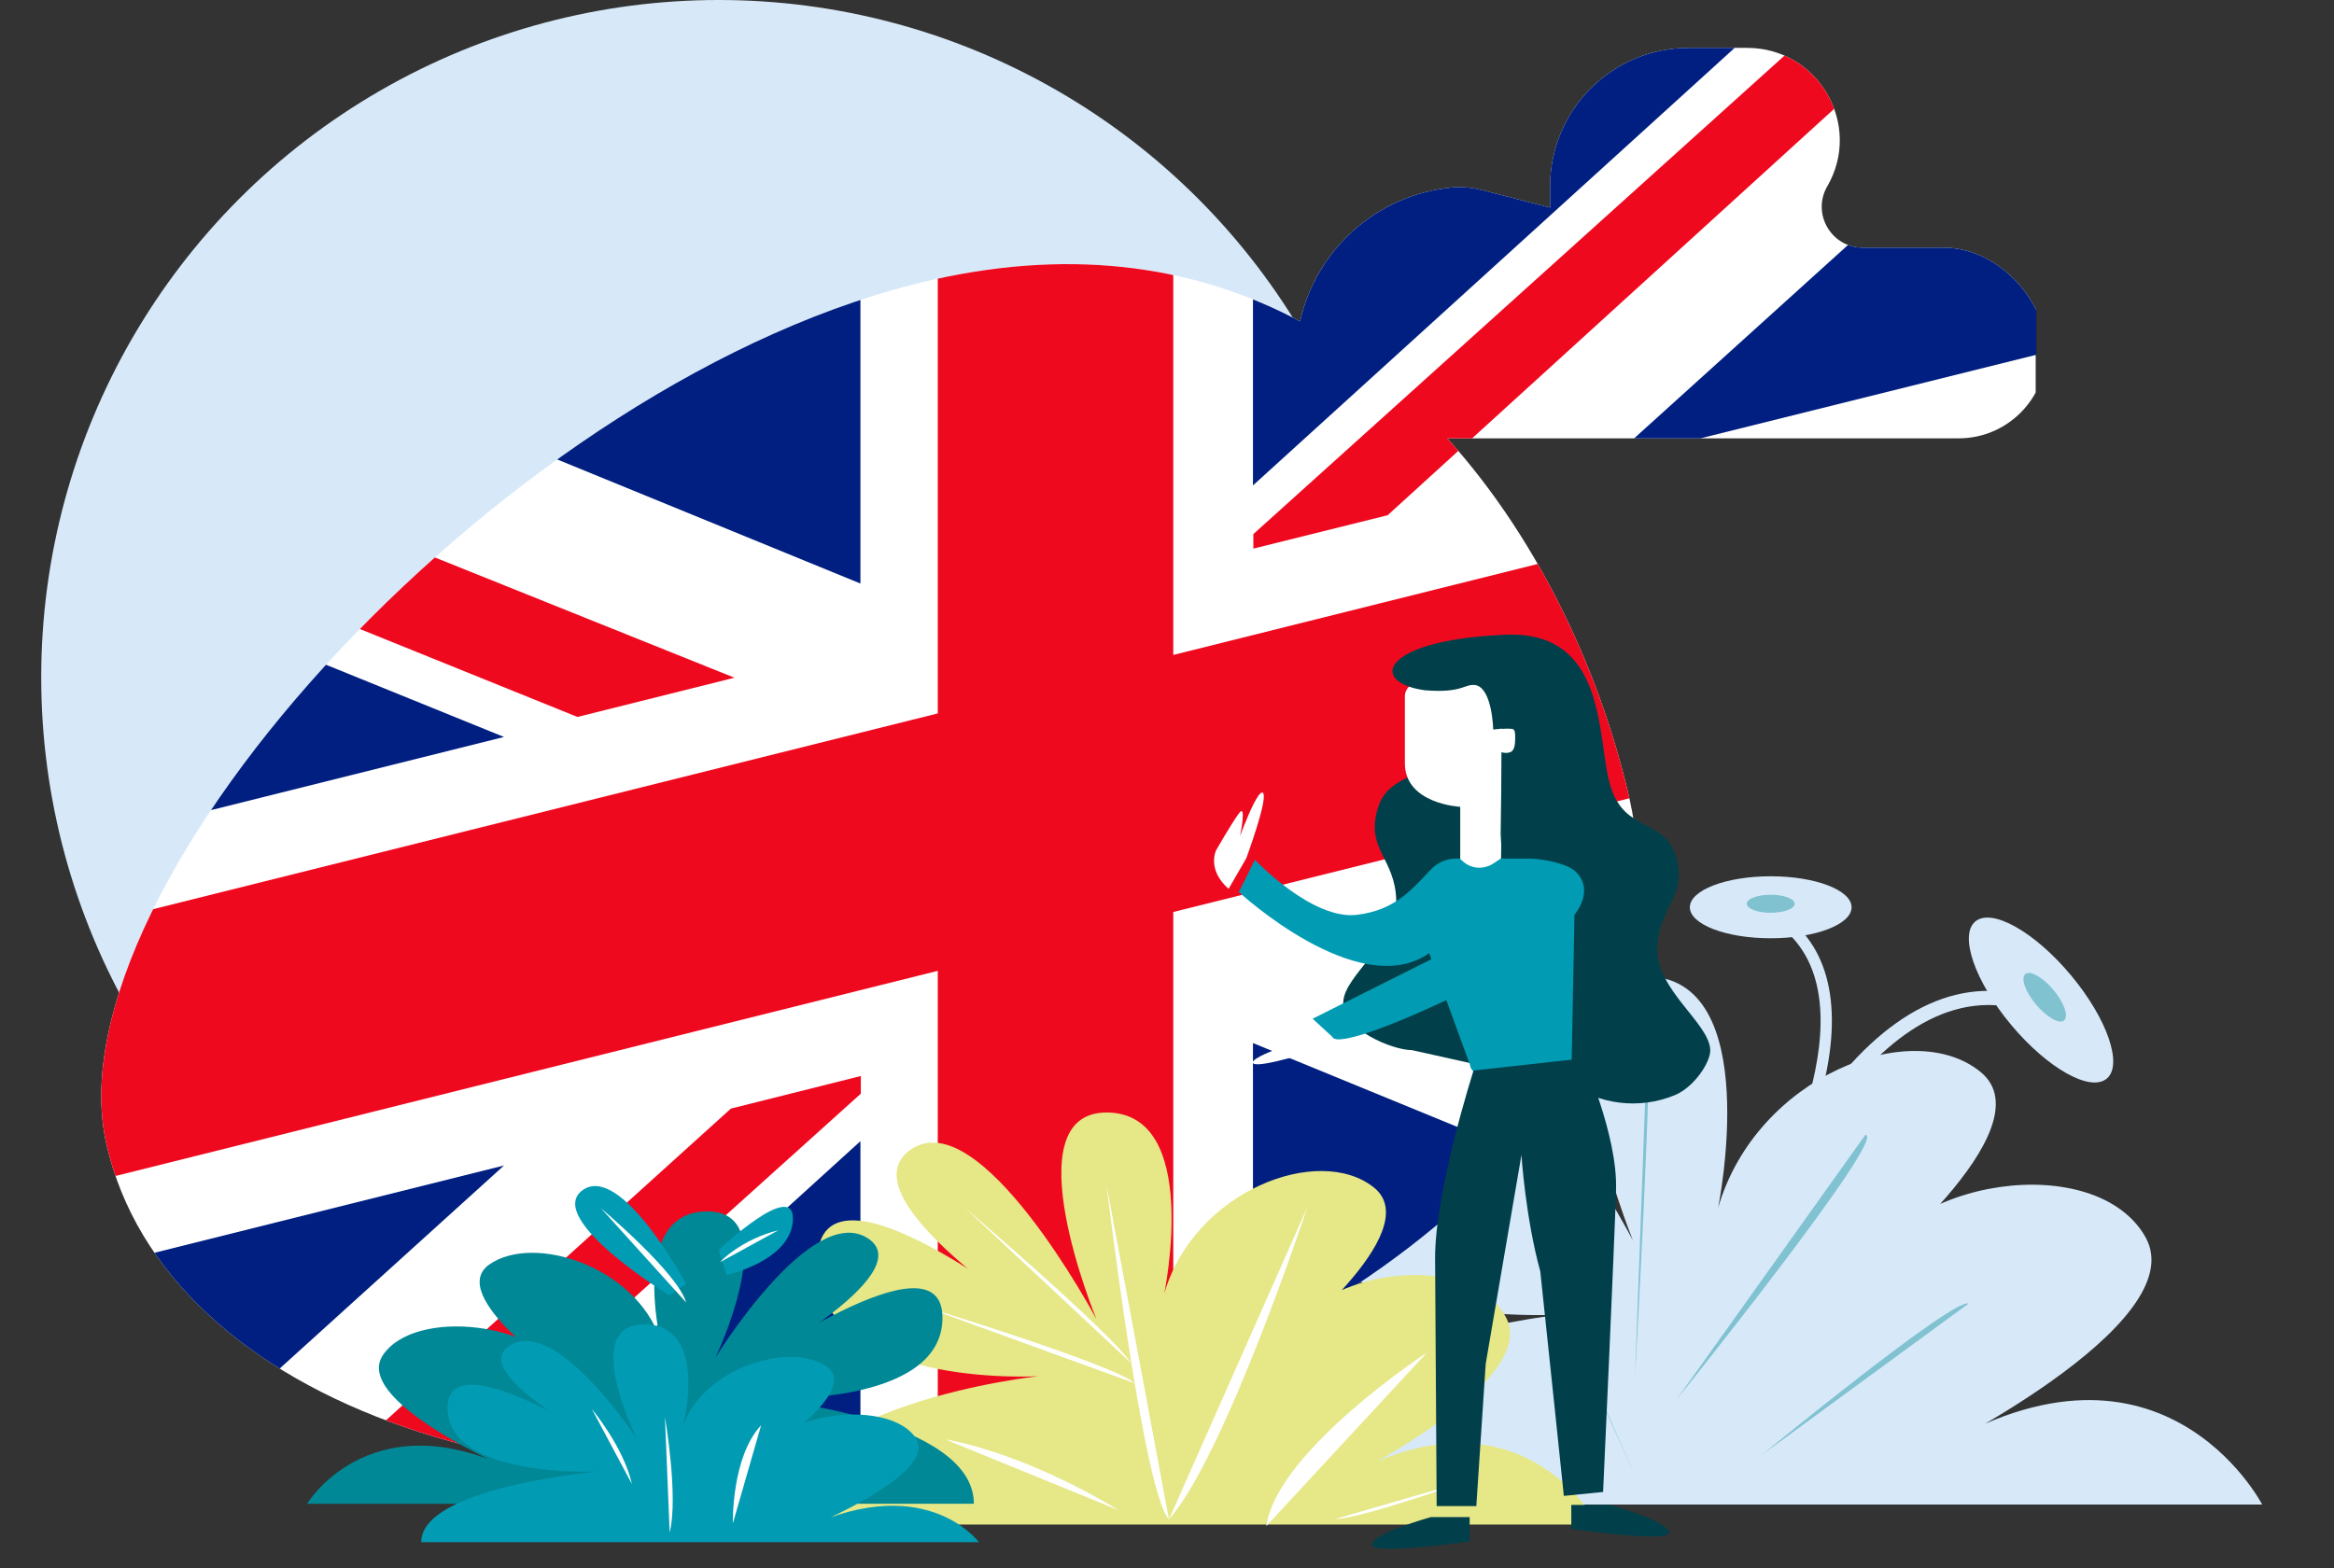
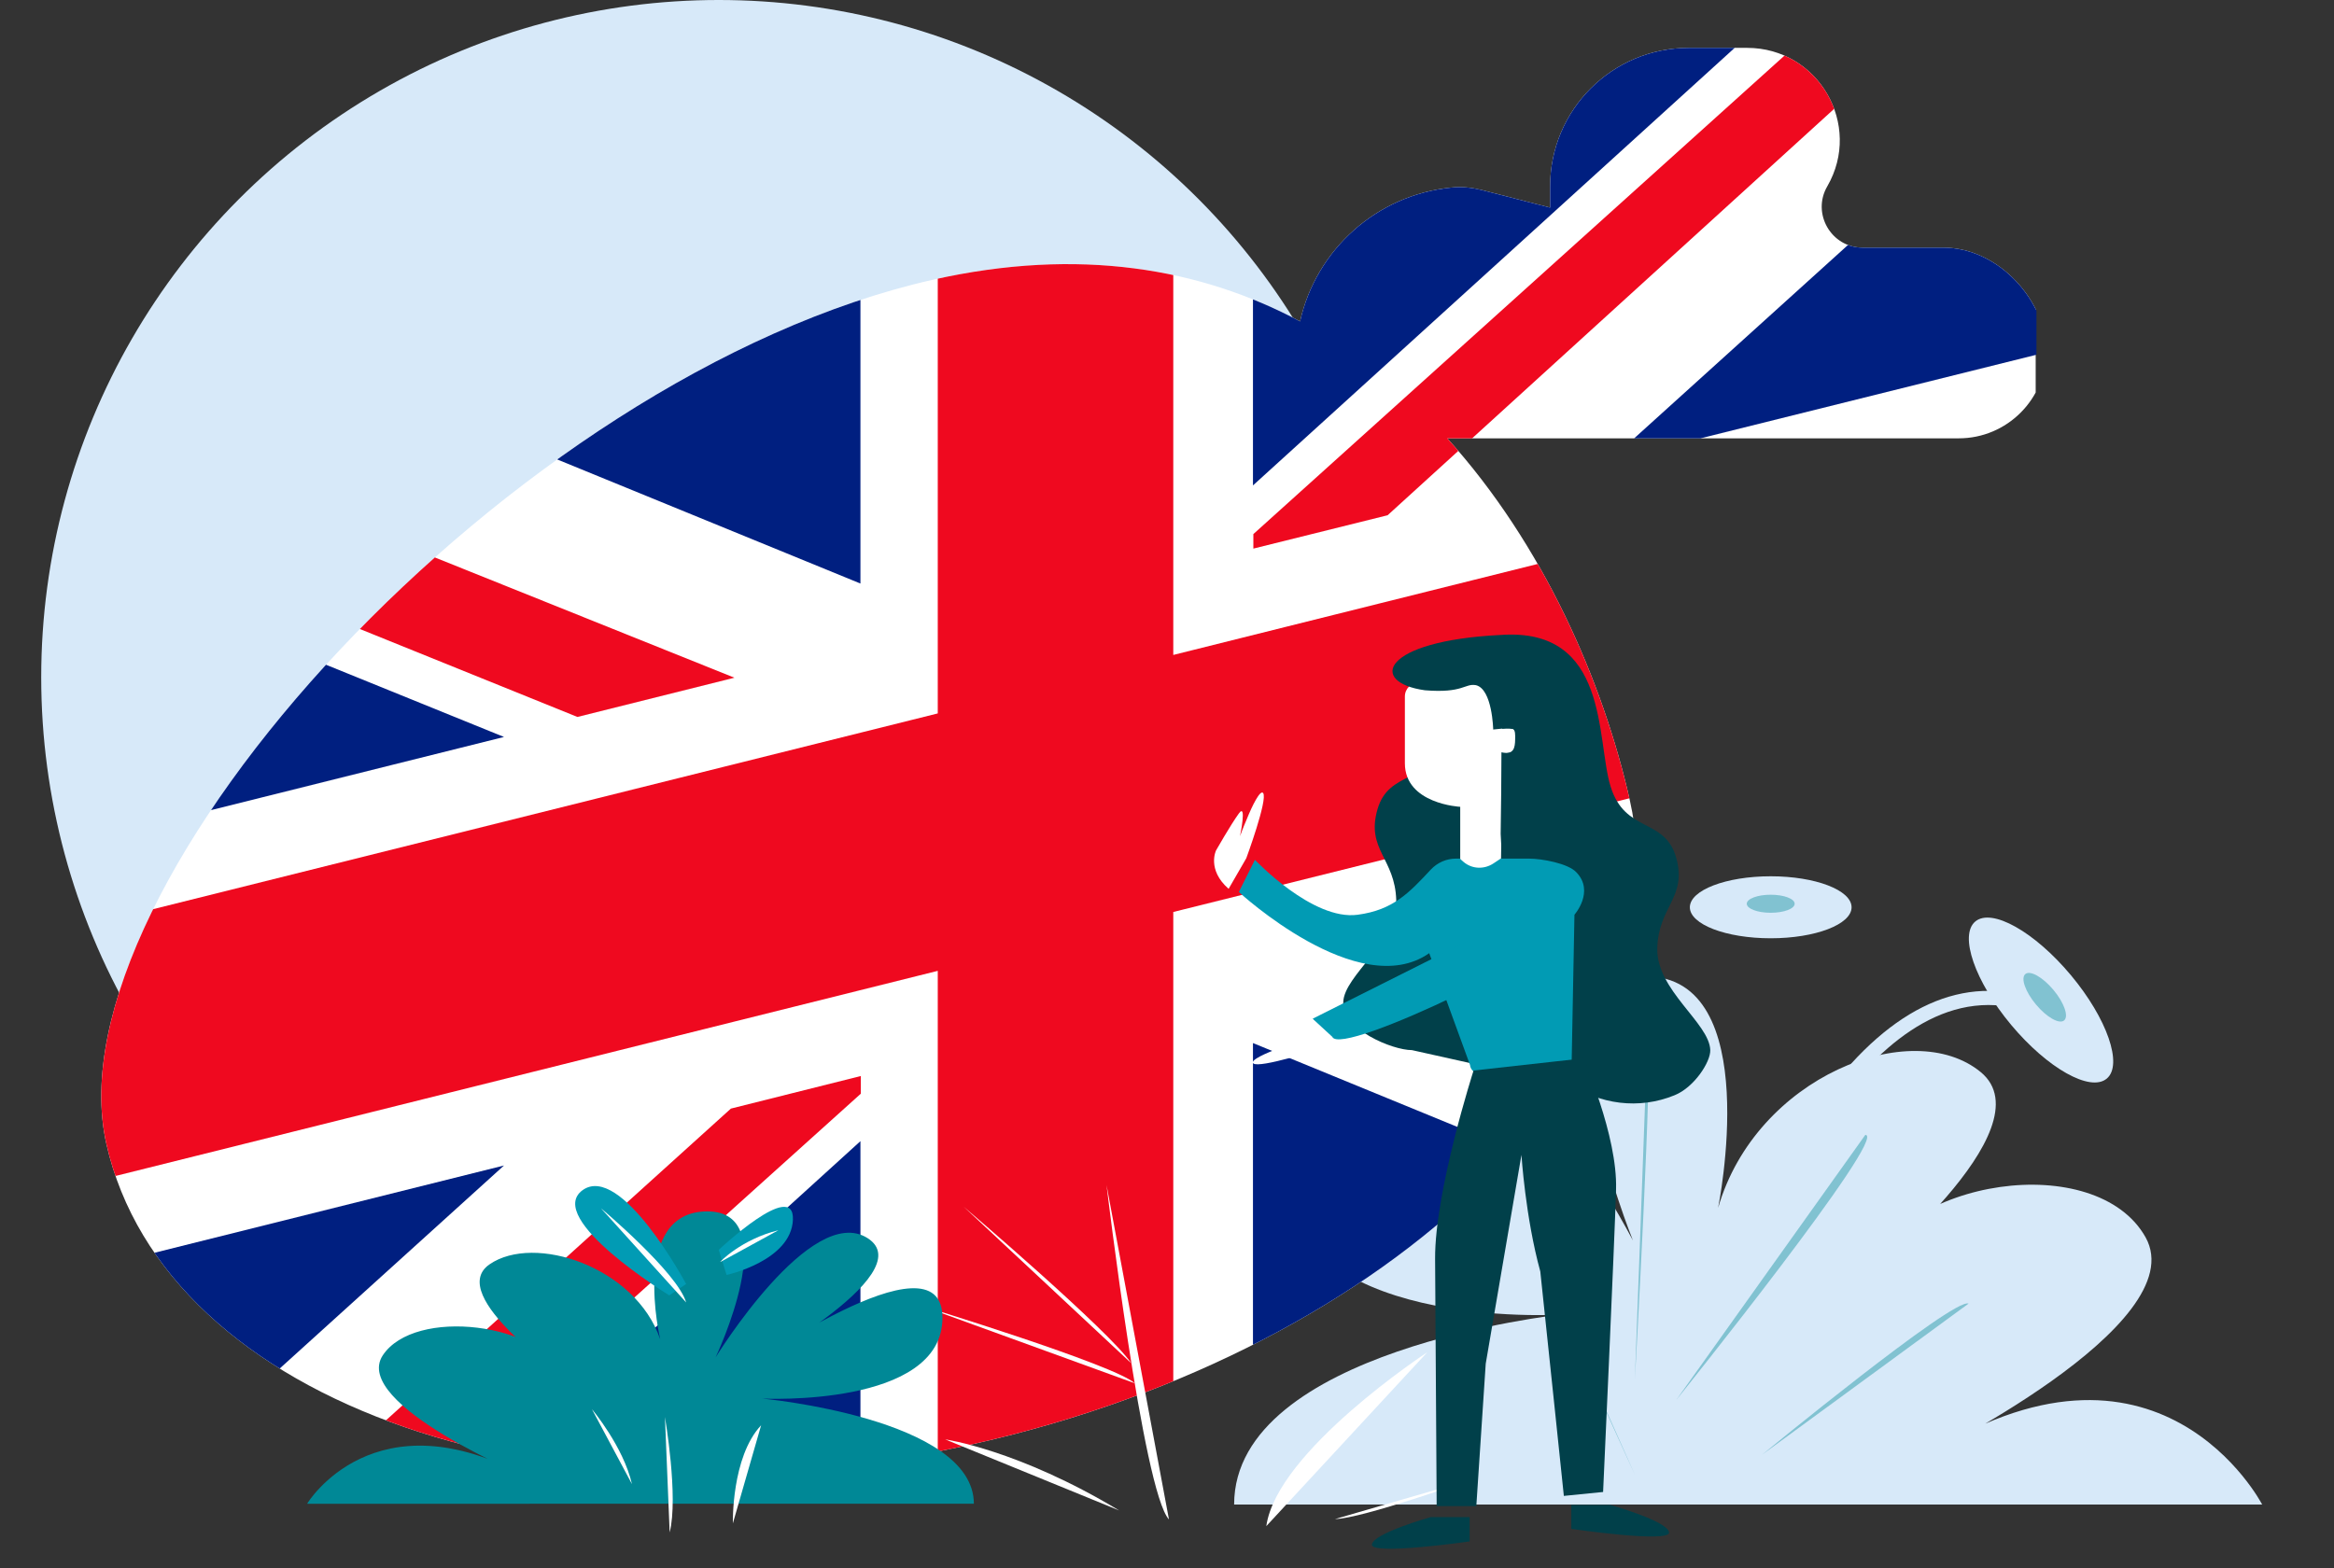
<svg xmlns="http://www.w3.org/2000/svg" id="Calque_1" version="1.1" viewBox="0 0 594.6 399.6">
  <rect x="0" y="0" width="594.6" height="399.6" fill="#333333" stroke="none" />
  <defs>
    <style>
      .st0 {
        fill: none;
      }

      .st1 {
        fill: #001f80;
      }

      .st2 {
        fill: #d7e9f9;
      }

      .st3 {
        fill: #fff;
      }

      .st4 {
        fill: #ef091f;
      }

      .st5, .st6 {
        fill: #008896;
      }

      .st7 {
        fill: #e6e786;
      }

      .st8 {
        fill: #01404a;
      }

      .st6 {
        isolation: isolate;
        opacity: .4;
      }

      .st9 {
        clip-path: url(#clippath);
      }

      .st10 {
        fill: #019bb4;
      }
    </style>
    <clipPath id="clippath">
-       <path class="st0" d="M27.1,291.5c15,66.4,114,100.6,221.2,76.4s181.9-97.6,166.9-164c-6.8-30.1-22-65.1-46.5-92.2h130.3c12.3,0,22.3-10,22.3-22.3s-11.8-26.3-26.3-26.3h-20.5c-8,0-13-8.7-9-15.6,9.1-15.7-2.3-35.3-20.4-35.3h-14.9c-19.5,0-35.3,15.8-35.3,35.3v5.4l-17.5-4.5c-2.5-.6-5.1-.9-7.7-.6-19,1.9-34.4,15.8-38.5,34.1-25.3-13.5-56.3-19-93.6-10.6C130.5,95.5,12.1,225.2,27.1,291.5Z" />
+       <path class="st0" d="M27.1,291.5c15,66.4,114,100.6,221.2,76.4s181.9-97.6,166.9-164c-6.8-30.1-22-65.1-46.5-92.2h130.3c12.3,0,22.3-10,22.3-22.3s-11.8-26.3-26.3-26.3h-20.5c-8,0-13-8.7-9-15.6,9.1-15.7-2.3-35.3-20.4-35.3h-14.9c-19.5,0-35.3,15.8-35.3,35.3v5.4l-17.5-4.5c-2.5-.6-5.1-.9-7.7-.6-19,1.9-34.4,15.8-38.5,34.1-25.3-13.5-56.3-19-93.6-10.6C130.5,95.5,12.1,225.2,27.1,291.5" />
    </clipPath>
  </defs>
  <g>
    <g>
      <path class="st2" d="M445.7,314.1c.2-.8,7.2-18.9,19.6-35.4,16.7-22.3,35.2-30.6,53.5-24l-1.2,3.4c-40.5-14.7-68.2,56.6-68.5,57.3l-3.4-1.3Z" />
      <ellipse class="st2" cx="520.1" cy="255.3" rx="9.9" ry="26.1" transform="translate(-42.8 392.6) rotate(-39.9)" />
      <ellipse class="st6" cx="521" cy="254.6" rx="2.9" ry="7.7" transform="translate(-42.1 393) rotate(-39.9)" />
    </g>
    <g>
-       <path class="st2" d="M450.6,304.8c.3-.5,29.5-53.4.1-70.6l1.4-2.5c13.3,7.7,17.6,23.2,12.5,44.6-3.7,15.8-11.2,29.2-11.5,29.8l-2.5-1.3Z" />
      <ellipse class="st2" cx="451.1" cy="231.2" rx="20.6" ry="7.9" />
      <ellipse class="st6" cx="451.1" cy="230.3" rx="6.1" ry="2.3" />
    </g>
    <path class="st2" d="M576.3,383.4h-261.9c0-39.4,83.1-48.4,83.1-48.4,0,0-70.6,4.3-70.6-37.2s79.4,25,79.4,25c0,0-72.1-45.2-49.9-61.7s59.6,55,59.6,55c0,0-27.3-67.3,3.2-67.3s18.5,59,18.5,59c9.7-33.5,49.4-49,66.9-34.6,17.5,14.4-30.5,52.7-30.5,52.7,10.2-26,60-32.9,72.5-10.6,12.5,22.4-57.2,56.4-57.2,56.4,60.5-39.4,86.9,11.7,86.9,11.7h0Z" />
    <path class="st6" d="M416.5,375.8s-10.1-21.7-25.6-57.4" />
    <path class="st6" d="M448.9,370.7s48.9-40.2,52.6-38.5" />
    <path class="st6" d="M427,356.8s54.3-67.6,48.2-67.6" />
    <path class="st6" d="M416.5,351.5s4.8-84.8,3.2-87.1" />
  </g>
  <circle class="st2" cx="183.1" cy="172.6" r="172.6" />
  <g class="st9">
    <g>
      <g>
        <polygon class="st3" points="518.6 308.7 19.5 433.2 19.5 105.4 518.6 -19.1 518.6 308.7" />
        <polygon class="st4" points="518.7 112 298.9 166.9 298.9 35.7 238.9 50.7 238.9 181.8 19.7 236.5 19.7 302.1 238.9 247.4 238.9 378.5 298.9 363.5 298.9 232.4 518.7 177.6 518.7 112" />
      </g>
      <g>
        <polygon class="st1" points="19.5 143.6 19.5 215 128.4 187.8 19.5 143.6" />
        <polygon class="st1" points="79.6 90.4 78 90.9 219.2 148.7 219.2 55.6 79.6 90.4" />
        <polygon class="st4" points="187.1 172.7 19.5 105.4 19.5 131.1 147.1 182.7 187.1 172.7" />
        <polygon class="st4" points="351.2 241.3 518.8 308.6 518.8 282.9 391.2 231.4 351.2 241.3" />
      </g>
      <g>
        <polygon class="st1" points="19.5 395.6 19.5 324.2 128.4 297 19.5 395.6" />
        <polygon class="st1" points="79.6 418.8 78 419.1 219.2 290.8 219.2 384 79.6 418.8" />
        <polygon class="st4" points="186.2 282.5 19.6 433.1 58.6 423.4 219.3 278.7 219.3 274.2 186.2 282.5" />
      </g>
      <g>
        <polygon class="st1" points="518.8 19 518.8 90.4 409.9 117.5 518.8 19" />
        <polygon class="st1" points="458.7 -4.2 460.3 -4.5 319.2 123.7 319.2 30.6 458.7 -4.2" />
        <polygon class="st4" points="518.6 -19 481.1 -9.7 319.3 136.1 319.3 139.8 353.5 131.3 518.6 -19" />
      </g>
      <g>
-         <polygon class="st1" points="518.8 271 518.8 199.6 409.9 226.8 518.8 271" />
        <polygon class="st1" points="458.7 324.1 460.3 323.7 319.2 265.8 319.2 359 458.7 324.1" />
      </g>
    </g>
  </g>
-   <path class="st7" d="M407.1,388.5s-21.1-39.9-69.3-9.1c0,0,55.6-26.6,45.7-44-9.9-17.5-49.7-12-57.8,8.3,0,0,38.3-29.9,24.3-41.1s-45.7.8-53.4,27c0,0,9.6-46.1-14.7-46.1s-2.6,52.6-2.6,52.6c0,0-29.8-55.9-47.5-43s39.8,48.2,39.8,48.2c0,0-63.4-52.1-63.4-19.7s56.3,29.1,56.3,29.1c0,0-66.3,7.1-66.3,37.8h208.9Z" />
  <path class="st3" d="M281.9,302s9.3,78.1,15.9,85.2" />
-   <path class="st3" d="M333.1,307.5s-20.9,63.3-35.3,79.7" />
  <path class="st3" d="M363.6,344.6s-38.3,25.1-41,44.3" />
  <path class="st3" d="M374.9,377s-27.9,10-34.8,10.1" />
  <path class="st3" d="M245.5,307.5s37.3,31.8,42.7,39.9" />
  <path class="st3" d="M234.6,332.7s49.4,15.1,54.5,19.8" />
  <path class="st3" d="M240.8,366.8s18.6,2.6,44.3,18.1" />
  <path class="st5" d="M78.3,383.1s17.1-28.2,56.4-6.5c0,0-45.3-18.8-37.2-31.2,8.1-12.3,40.5-8.5,47,5.9,0,0-31.2-21.2-19.8-29.1s37.2.6,43.5,19.1c0,0-7.8-32.6,12-32.6s2.1,37.2,2.1,37.2c0,0,24.3-39.5,38.7-30.4s-32.4,34.1-32.4,34.1c0,0,51.5-36.7,51.5-13.8s-45.9,20.6-45.9,20.6c0,0,53.9,5,53.9,26.8H78.3Z" />
-   <path class="st10" d="M249.3,392.9s-14.3-19.2-47.1-2.1c0,0,37.8-14.8,31-24.5s-33.8-6.7-39.3,4.6c0,0,26-16.6,16.5-22.8s-31,.5-36.3,15c0,0,6.5-25.6-10-25.6s-1.8,29.2-1.8,29.2c0,0-20.3-31-32.3-23.9-12,7.2,27,26.8,27,26.8,0,0-43-28.8-43-10.8s38.3,16.2,38.3,16.2c0,0-45,3.9-45,18h142Z" />
  <path class="st10" d="M185.1,324.9s16.5-3.6,16.9-14.1-18.9,7.7-18.9,7.7" />
  <path class="st10" d="M174.8,327.2s-16.6-31-26.4-23.9c-9.8,7.2,22.1,26.8,22.1,26.8" />
  <path class="st3" d="M153.1,307.9s19.5,16.4,21.7,24" />
  <path class="st3" d="M183.5,321.6c-.3.1,5.4-5.8,14.8-8.1" />
  <path class="st3" d="M169.4,361.1s3.5,20.4,1.2,29.4" />
  <path class="st3" d="M186.7,388.2s-.4-16.9,7.2-25" />
  <path class="st3" d="M150.8,359.1s8,9.5,10.2,19.1" />
  <path class="st3" d="M50.6,283" />
  <g>
    <path class="st3" d="M427.7,383.6" />
    <path class="st8" d="M374.4,392.8v-6.2h-9.9s-14.7,4.1-15,7c-.2,2.8,24.9-.8,24.9-.8Z" />
    <path class="st8" d="M367.6,188.2c-3.7,12-13.8,7.9-16.7,18.1-2.9,10.2,4.5,12.4,4.8,23.1s-13.3,19.1-13.5,26c-.3,6.9,12.5,12.2,17.5,12.2l19.3,4.3c5.4,2.1,14.2-5,14.1-14.6l-.9-76.9-24.6,7.8Z" />
    <path class="st3" d="M382.1,173.9c.4,0,.5,4.8.6,11.8,2.5-.2,5.5.3,5.5,1.8,0,2.4-2,4.4-4.4,4.4s-.8-.1-1.1-.2c0,18.3-.6,40.3-.6,40.3h-10.1v-26.4s-14.1-.7-14.1-11.1v-17c0-2,1.6-3.6,3.6-3.6h20.6Z" />
    <path class="st8" d="M382.4,161.8c27.6-1.9,24.2,26.6,27.9,38.6s13.8,7.9,16.7,18.1-4.5,12.4-4.8,23.1,13.3,19.1,13.5,26c.1,3-4.1,9.5-9.1,11.5-9,3.7-19.2,2.4-27.1-3.2-7.1-5.1-14.7-16.1-15.1-24l-2.1-39.4c.1-6.9.2-14.3.2-20.8.4.1.7.2,1.1.2,2.4,0,2.4-2,2.4-4.4s-1.1-2-3.6-1.8l-2,.2s-.2-10.3-4.4-11.3c-2.9-.5-3.2,2.1-13,1.3-14.4-2-11.2-12.6,19.4-14.1Z" />
    <path class="st10" d="M401.1,233.1l-.7,36.9c.2,1.4,2.4,3.6,1,3.6h-24.5c-1.2,0-2.3-1-2.4-2.2l-10.4-28.5c-18,12.6-48.5-15.6-48.5-15.6l4.1-8.2s14.7,15.6,26.2,14c9-1.2,13.1-5.6,18.6-11.5,1.7-1.8,4-2.8,6.4-2.8h1l.9.8c2.2,1.9,5.3,2,7.7.4l1.8-1.2h7.3c3.1,0,9.9,1.2,12,3.5,4.7,4.9-.5,10.8-.5,10.8Z" />
    <path class="st3" d="M317.5,218.7s5.5-14.9,4.3-16.6c-.7-1-2.8,3.2-4.2,6.7-1,2.3-1.7,4.3-1.7,4.3,0,0,1.8-8.7-.3-5.8s-5.8,9.4-5.8,9.4c0,0-2.4,4.9,3.2,9.8" />
    <path class="st8" d="M375.4,272.8l27.9-3.1s8.8,19.6,8.4,33.4-3.3,77.1-3.3,77.1l-10,1s-3.9-37.5-6-57.2c-3.8-13.8-4.8-29.7-4.8-29.7l-9.1,53.2-2.4,36.3h-10.1s-.3-45.7-.4-63c-.1-17.2,9.8-48,9.8-48Z" />
    <path class="st8" d="M400.3,389.6v-6.1h9.9s14.7,4.1,15,7c.3,2.8-24.9-.9-24.9-.9Z" />
    <path class="st10" d="M339.4,264.2c2.2,5.4,62.1-24.1,59.9-28.3-1.1-2.1-1.1-9.5-1.1-9.5l-4.2,3.3-59.6,29.9,5,4.6Z" />
    <path class="st3" d="M334.4,259.5s-6.6,3.4-9.6,5.4,5.8.6,5.8.6c0,0-2,.7-4.4,1.5-3.6,1.3-7.9,3.2-6.9,4,1.6,1.3,16.7-3.6,16.7-3.6" />
  </g>
</svg>